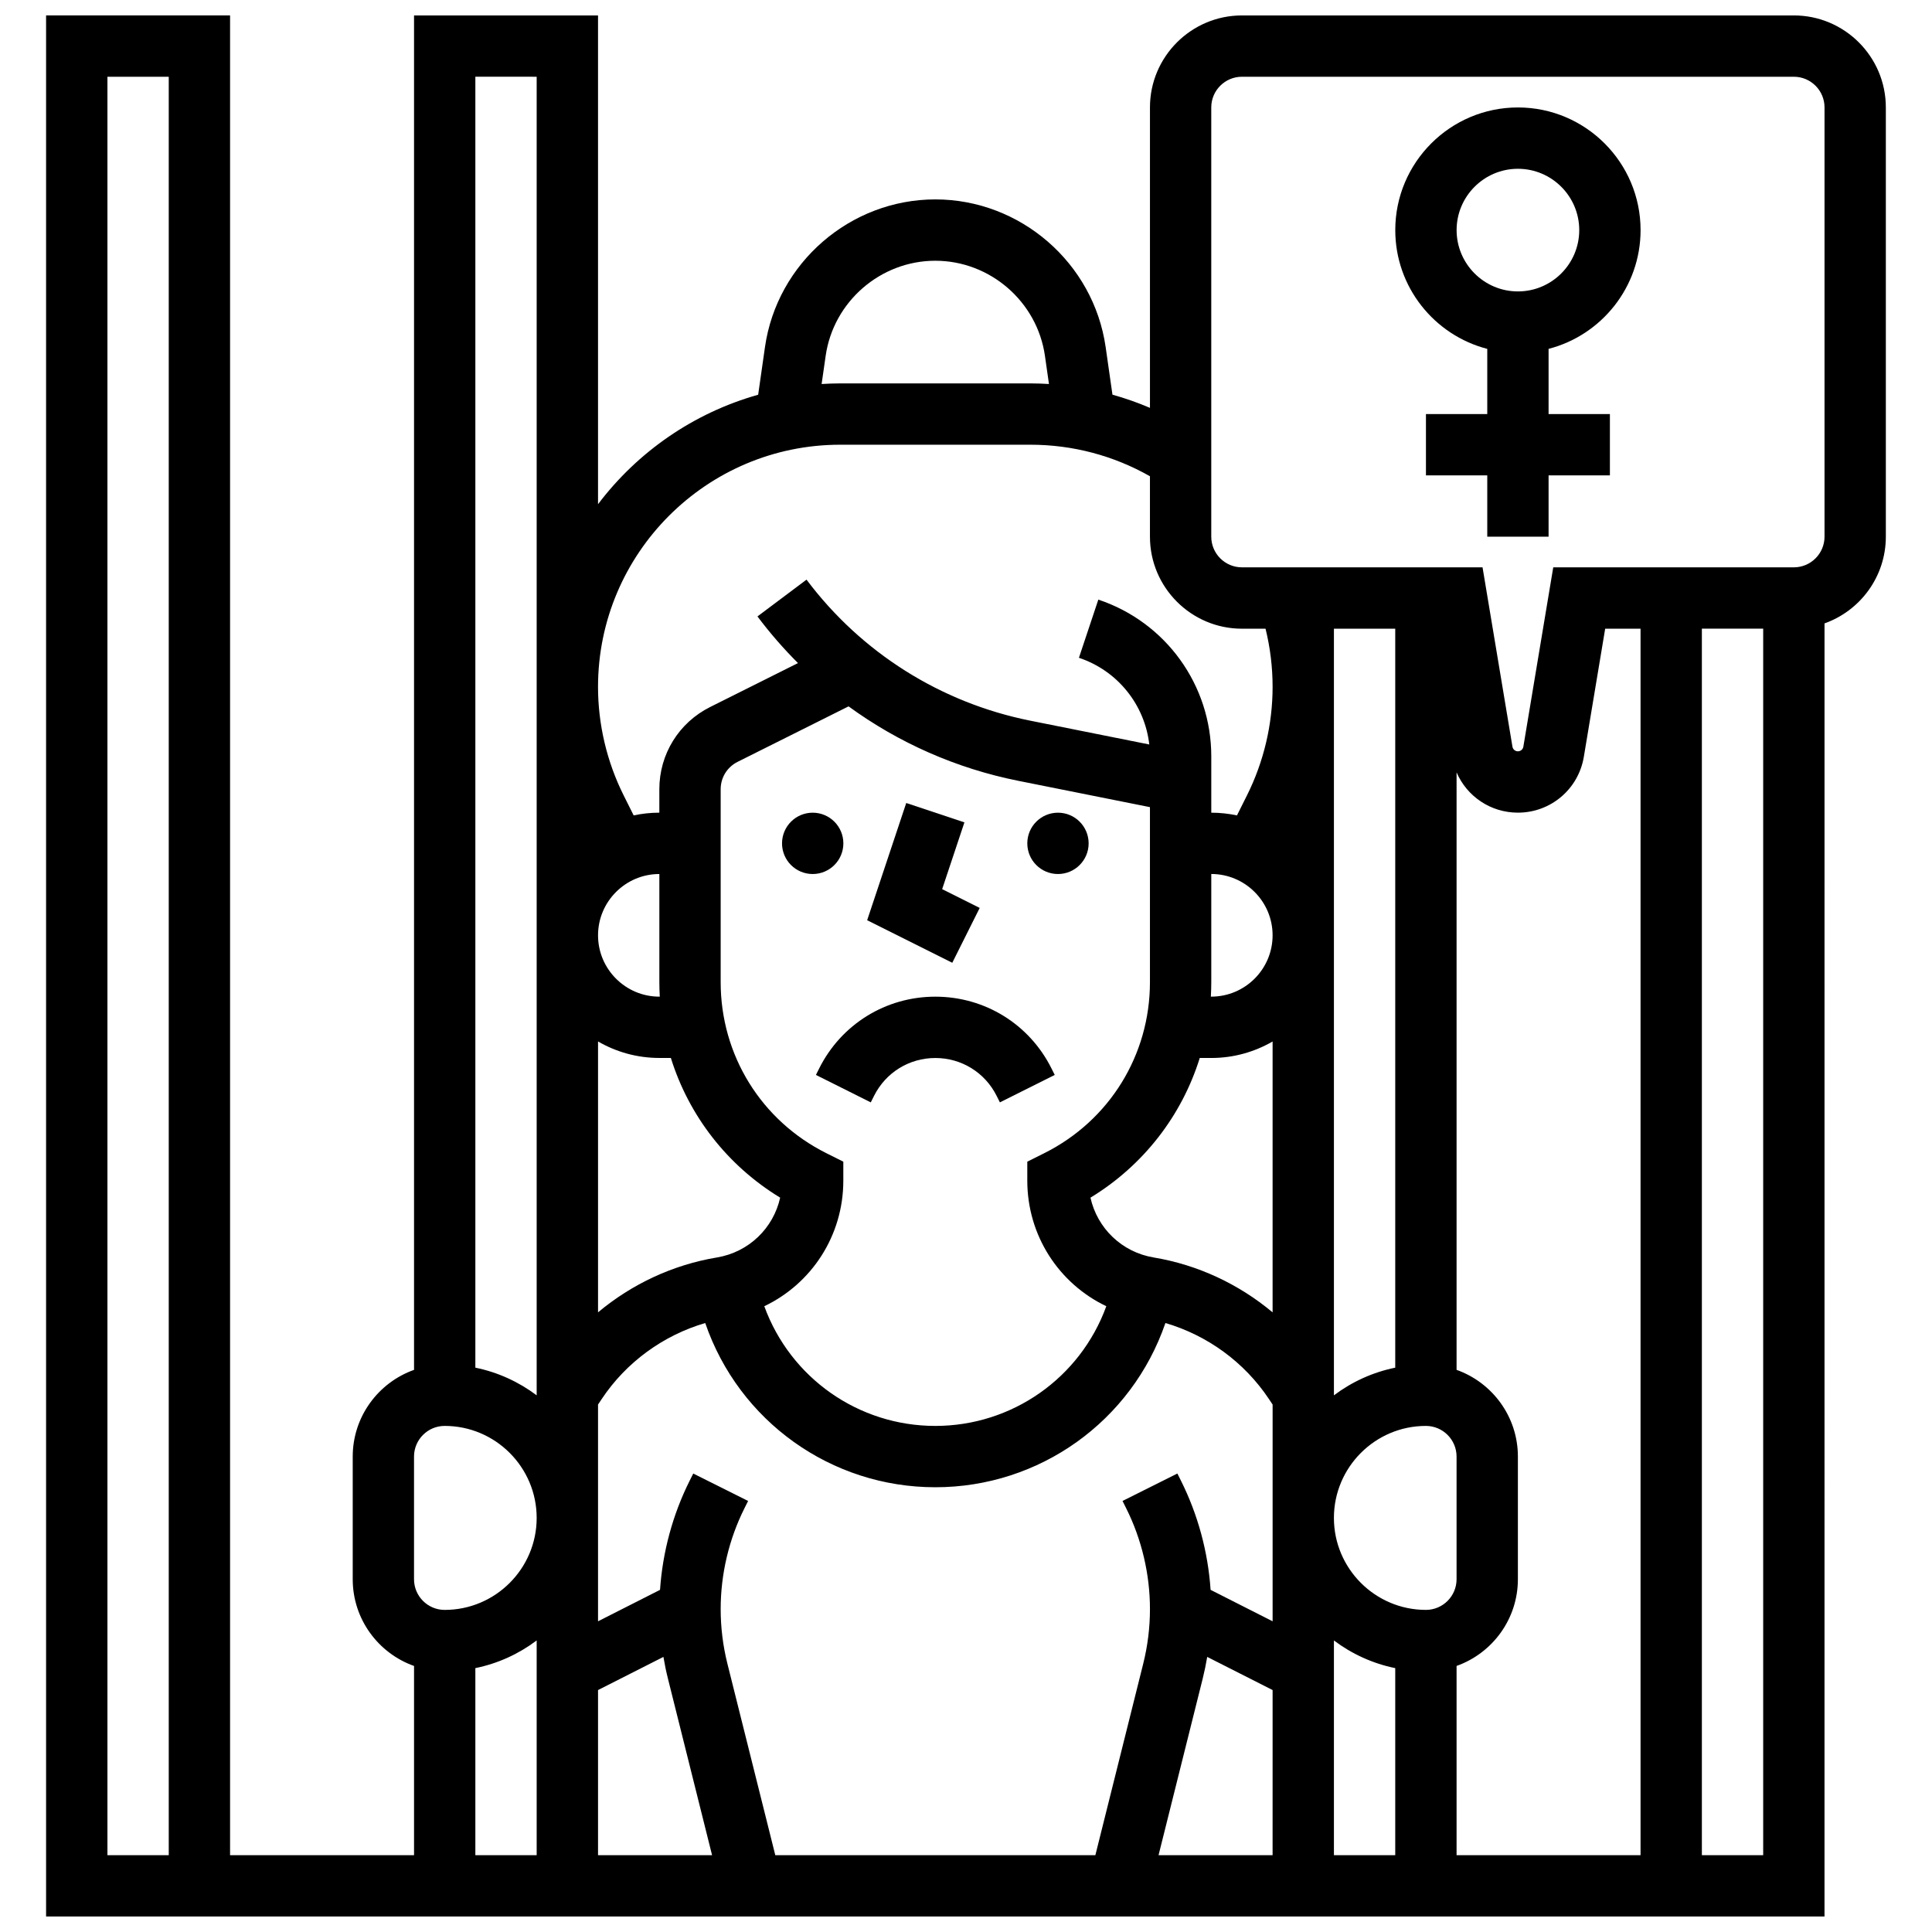
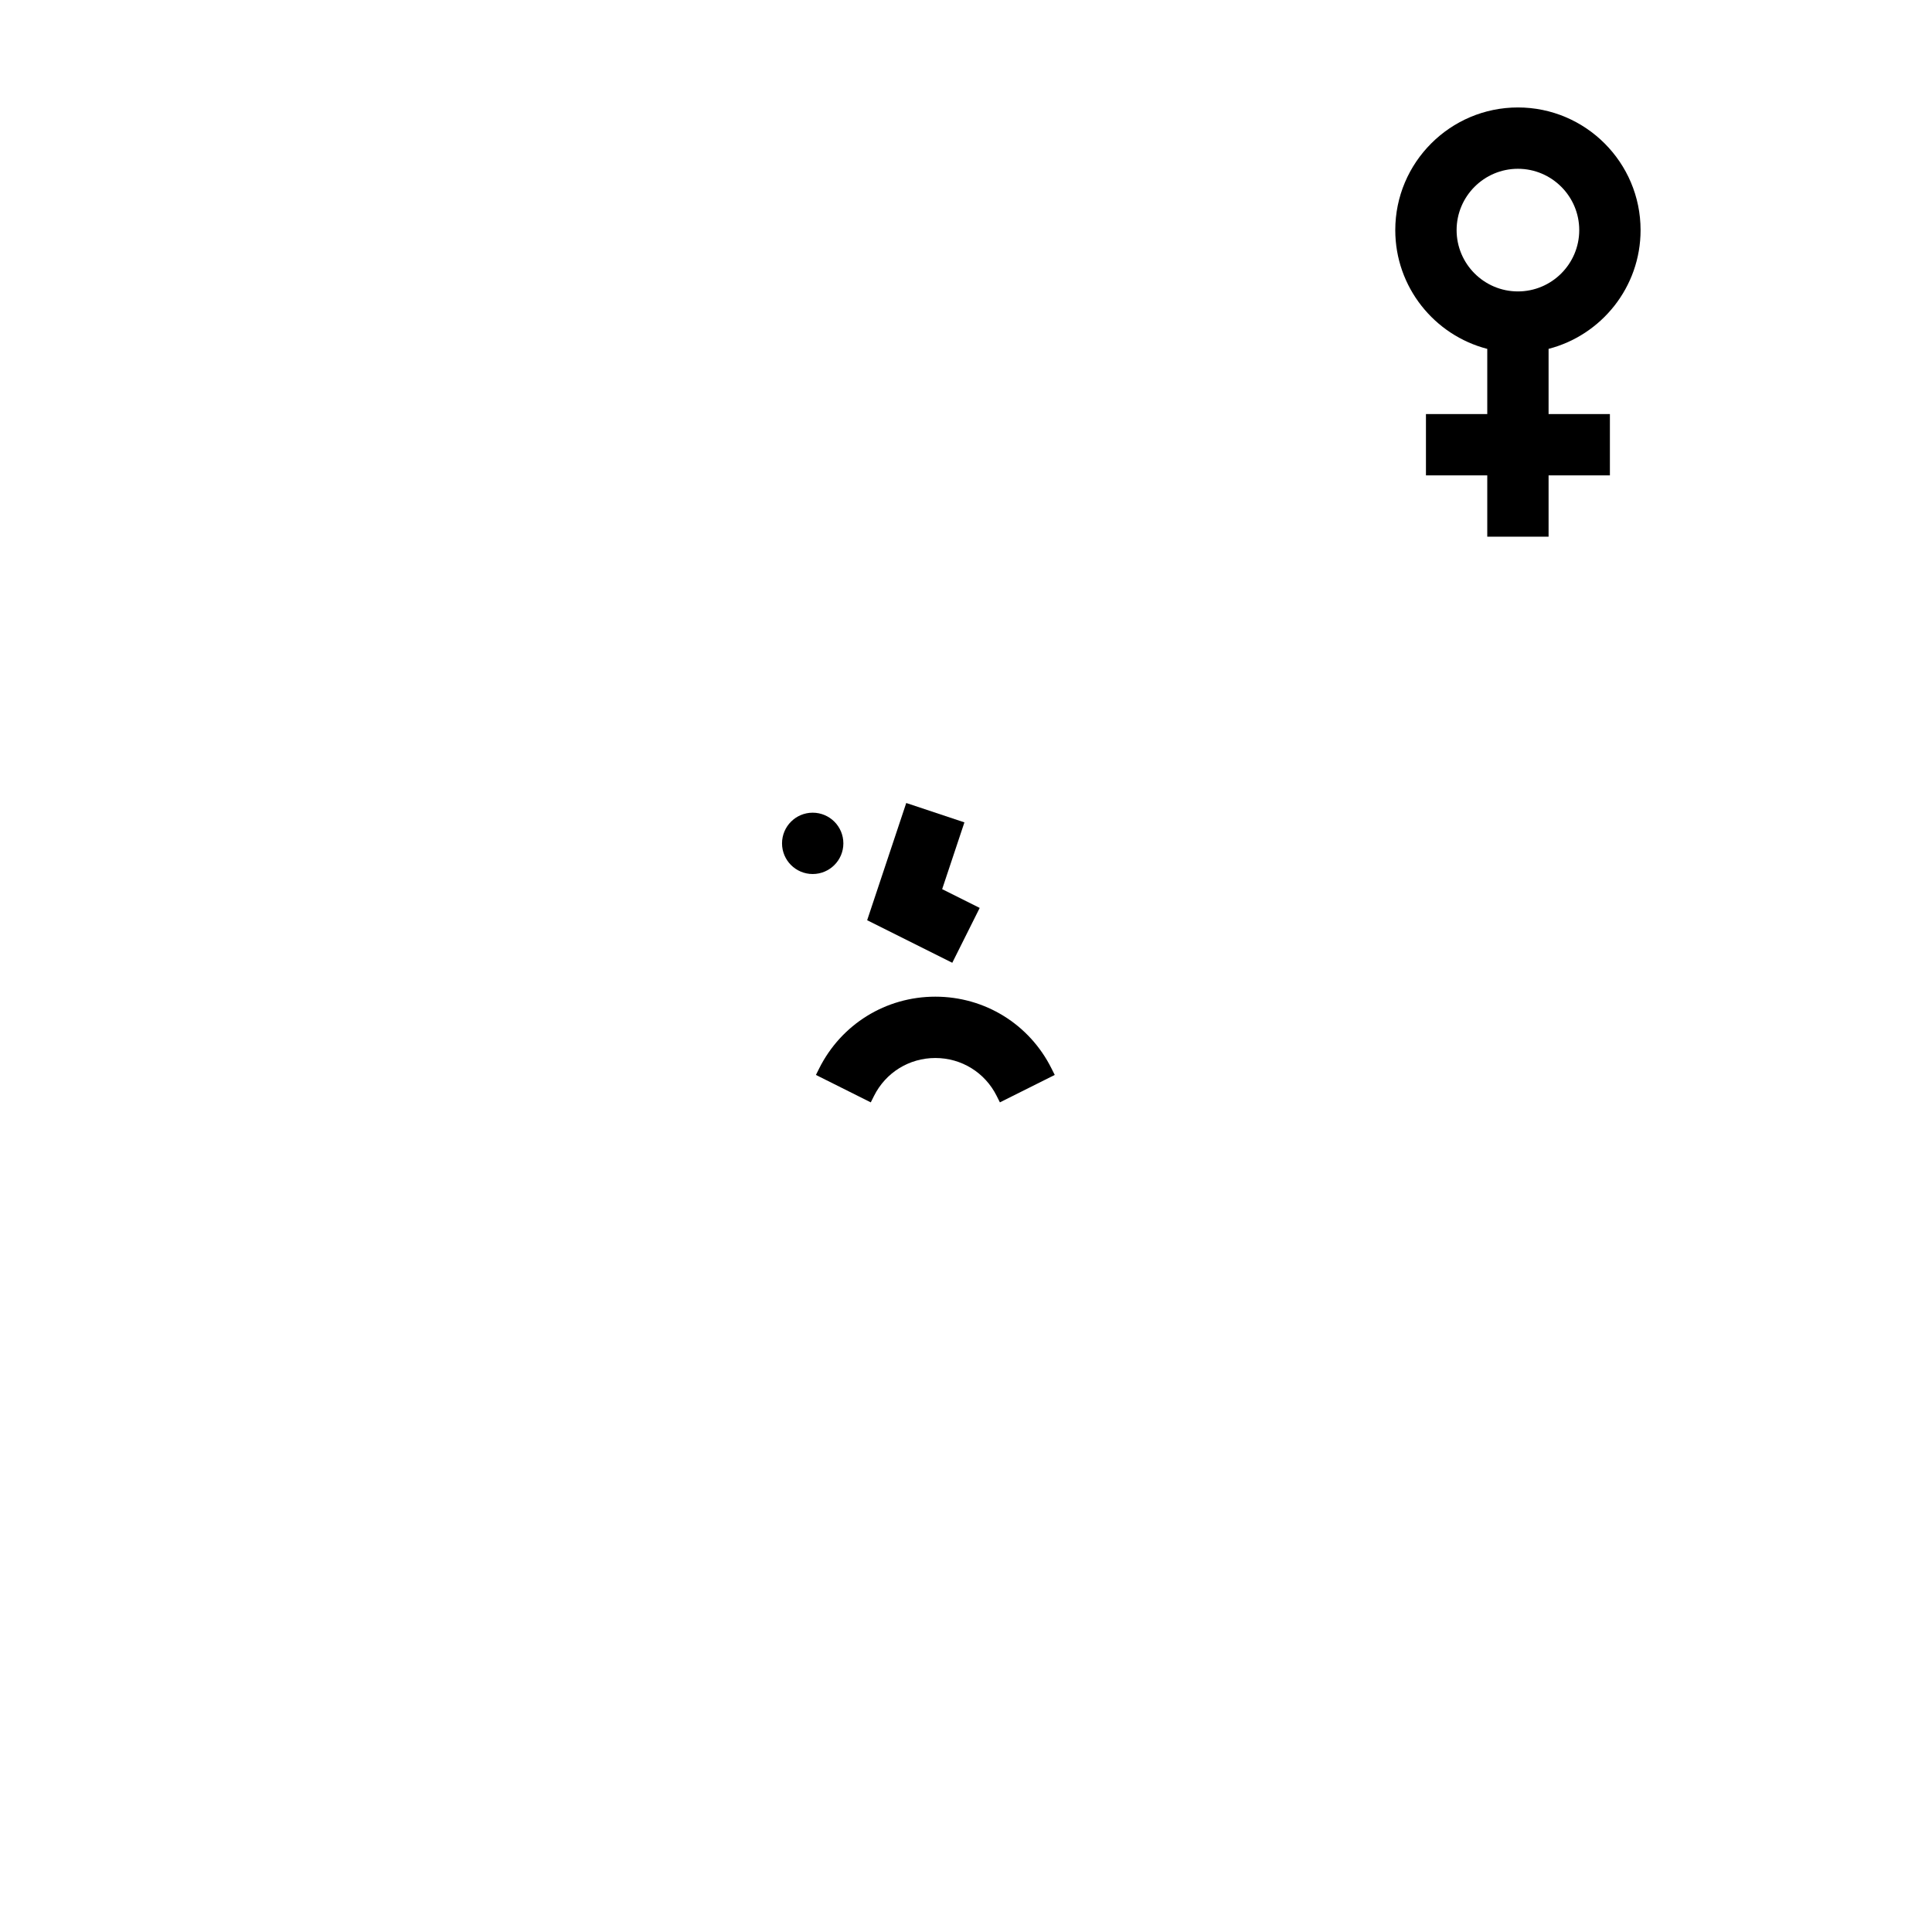
<svg xmlns="http://www.w3.org/2000/svg" width="800px" height="800px" version="1.1" viewBox="144 144 512 512">
  <defs>
    <clipPath id="a">
      <path d="m156 148.09h488v503.81h-488z" />
    </clipPath>
  </defs>
  <path d="m367.5 367.5c0 4.488-3.641 8.125-8.129 8.125-4.484 0-8.125-3.637-8.125-8.125 0-4.488 3.641-8.129 8.125-8.129 4.488 0 8.129 3.641 8.129 8.129" />
-   <path d="m432.5 367.5c0 4.488-3.641 8.125-8.129 8.125s-8.125-3.637-8.125-8.125c0-4.488 3.637-8.129 8.125-8.129s8.129 3.641 8.129 8.129" />
  <path d="m360.23 428.87 14.535 7.269 0.859-1.715c3.098-6.195 9.324-10.043 16.25-10.043 6.926 0 13.152 3.848 16.25 10.043l0.859 1.715 14.535-7.269-0.859-1.715c-5.863-11.738-17.66-19.027-30.785-19.027-13.121 0-24.918 7.293-30.789 19.027z" />
  <path d="m403.63 384.61-9.949-4.977 5.898-17.691-15.418-5.137-10.355 31.062 22.555 11.277z" />
  <g clip-path="url(#a)">
-     <path d="m619.4 148.09h-146.27c-13.441 0-24.379 10.938-24.379 24.379v79.621c-3.234-1.387-6.555-2.551-9.938-3.496l-1.801-12.594c-3.188-22.32-22.594-39.156-45.145-39.156-22.547 0-41.957 16.832-45.145 39.152l-1.801 12.613c-17.133 4.82-31.973 15.168-42.438 29.012v-129.53h-48.758v358.94c-9.457 3.356-16.25 12.387-16.25 22.98v32.504c0 10.594 6.793 19.625 16.25 22.98v50.152h-48.754v-487.56h-48.758v503.81h471.3l0.004-342.69c9.457-3.356 16.25-12.387 16.25-22.98v-113.76c0-13.441-10.938-24.379-24.379-24.379zm-430.68 487.56h-16.25v-471.31h16.25zm174.09-397.35c2.051-14.367 14.543-25.199 29.055-25.199 14.512 0 27.004 10.832 29.055 25.199l1.066 7.465c-1.637-0.098-3.277-0.16-4.926-0.16h-50.395c-1.656 0-3.297 0.066-4.926 0.164zm3.859 23.555h50.395c11.191 0 22.059 2.883 31.684 8.359v16.02c0 13.441 10.938 24.379 24.379 24.379h6.254c1.238 5.023 1.871 10.191 1.871 15.434 0 9.914-2.344 19.84-6.777 28.707l-2.668 5.34c-2.195-0.469-4.473-0.723-6.805-0.723v-14.934c0-18.875-12.031-35.562-29.934-41.531l-5.141 15.418c10.254 3.418 17.441 12.426 18.645 22.973l-31.523-6.305c-23.73-4.746-44.793-18.02-59.312-37.379l-13 9.75c3.301 4.398 6.891 8.523 10.738 12.363l-23.262 11.633c-8.316 4.152-13.48 12.508-13.48 21.801v6.207c-2.336 0-4.609 0.254-6.805 0.723l-2.668-5.34c-4.434-8.867-6.777-18.793-6.777-28.707 0-35.391 28.793-64.188 64.188-64.188zm47.191 89.07 34.887 6.977v46.383c0 19.32-10.734 36.688-28.012 45.324l-4.492 2.25v5.019c0 14.559 8.379 27.297 20.941 33.285-6.93 19.027-24.969 31.723-45.32 31.723-20.348 0-38.387-12.695-45.32-31.723 12.566-5.988 20.945-18.727 20.945-33.285v-5.023l-4.492-2.246c-17.281-8.637-28.012-26.004-28.012-45.32v-51.125c0-3.098 1.719-5.883 4.492-7.269l29.402-14.699c13.27 9.676 28.578 16.453 44.98 19.73zm108.02 170.96c4.481 0 8.125 3.644 8.125 8.125v32.504c0 4.481-3.644 8.125-8.125 8.125-13.441 0-24.379-10.938-24.379-24.379 0.004-13.438 10.938-24.375 24.379-24.375zm-72.129-44.637c-8.473-1.41-14.977-7.777-16.766-15.855 14.027-8.543 24.191-21.711 28.961-37.016h3.055c5.918 0 11.465-1.598 16.25-4.371v71.785c-8.953-7.492-19.824-12.598-31.5-14.543zm31.5-85.379c0 8.961-7.293 16.25-16.25 16.25h-0.113c0.07-1.273 0.113-2.551 0.113-3.836v-28.664c8.961 0 16.25 7.289 16.25 16.25zm-130.5 69.52c-1.789 8.078-8.293 14.445-16.766 15.855-11.676 1.945-22.547 7.051-31.5 14.539v-71.785c4.785 2.773 10.332 4.371 16.25 4.371h3.051c4.773 15.309 14.934 28.48 28.965 37.02zm-31.902-53.266h-0.113c-8.961 0-16.25-7.293-16.25-16.25 0-8.961 7.293-16.25 16.25-16.25v28.668c0 1.281 0.043 2.559 0.113 3.832zm-16.363 183.76 17.328-8.785c0.324 1.93 0.719 3.848 1.195 5.746l11.699 46.805h-30.223zm34.285-6.981c-1.184-4.734-1.785-9.609-1.785-14.492 0-9.227 2.18-18.469 6.309-26.719l0.961-1.922-14.535-7.269-0.961 1.922c-4.492 8.98-7.164 18.883-7.844 28.906l-16.43 8.332v-57.441l0.992-1.488c6.488-9.734 16.277-16.848 27.414-20.117 8.957 26.055 33.379 43.523 60.977 43.523 27.602 0 52.023-17.465 60.98-43.523 11.137 3.269 20.922 10.383 27.414 20.117l0.992 1.488v57.441l-16.434-8.332c-0.68-10.023-3.352-19.926-7.844-28.906l-0.961-1.922-14.535 7.269 0.961 1.922c4.125 8.25 6.309 17.492 6.309 26.719 0 4.879-0.602 9.754-1.785 14.492l-12.684 50.746h-84.82zm125.96 3.941c0.473-1.898 0.867-3.816 1.195-5.746l17.328 8.785-0.004 43.766h-30.223zm34.773-10.102c4.727 3.555 10.25 6.109 16.25 7.332v49.574h-16.25zm32.504 6.75c9.457-3.356 16.25-12.387 16.25-22.98v-32.504c0-10.594-6.793-19.625-16.25-22.98v-158.34c2.746 6.371 9.027 10.676 16.25 10.676 8.695 0 16.047-6.227 17.477-14.805l5.656-33.949h9.371v325.04h-48.754zm-16.254-79.043c-6.004 1.223-11.523 3.773-16.25 7.332v-203.17h16.25zm-227.53-342.11v349.44c-4.727-3.555-10.25-6.109-16.25-7.332v-342.11zm-32.504 365.67c0-4.481 3.644-8.125 8.125-8.125 13.441 0 24.379 10.938 24.379 24.379 0 13.441-10.938 24.379-24.379 24.379-4.481 0-8.125-3.644-8.125-8.125zm16.254 56.062c6.004-1.223 11.523-3.773 16.25-7.332v56.906h-16.25zm325.04 49.574v-325.04h16.25v325.04zm32.504-349.42c0 4.481-3.644 8.125-8.125 8.125h-63.766l-7.922 47.531c-0.117 0.711-0.727 1.227-1.445 1.227s-1.328-0.516-1.445-1.227l-7.926-47.531h-63.766c-4.481 0-8.125-3.644-8.125-8.125v-113.76c0-4.481 3.644-8.125 8.125-8.125h146.27c4.481 0 8.125 3.644 8.125 8.125z" />
-   </g>
+     </g>
  <path d="m578.77 204.98c0-17.922-14.582-32.504-32.504-32.504s-32.504 14.582-32.504 32.504c0 15.117 10.375 27.859 24.379 31.477v17.277h-16.25v16.25h16.25v16.25h16.25v-16.25h16.25v-16.25h-16.25v-17.281c14.004-3.617 24.379-16.355 24.379-31.473zm-48.754 0c0-8.961 7.293-16.25 16.25-16.25 8.961 0 16.25 7.293 16.25 16.25 0 8.961-7.293 16.25-16.25 16.25-8.961 0-16.25-7.289-16.25-16.25z" />
</svg>